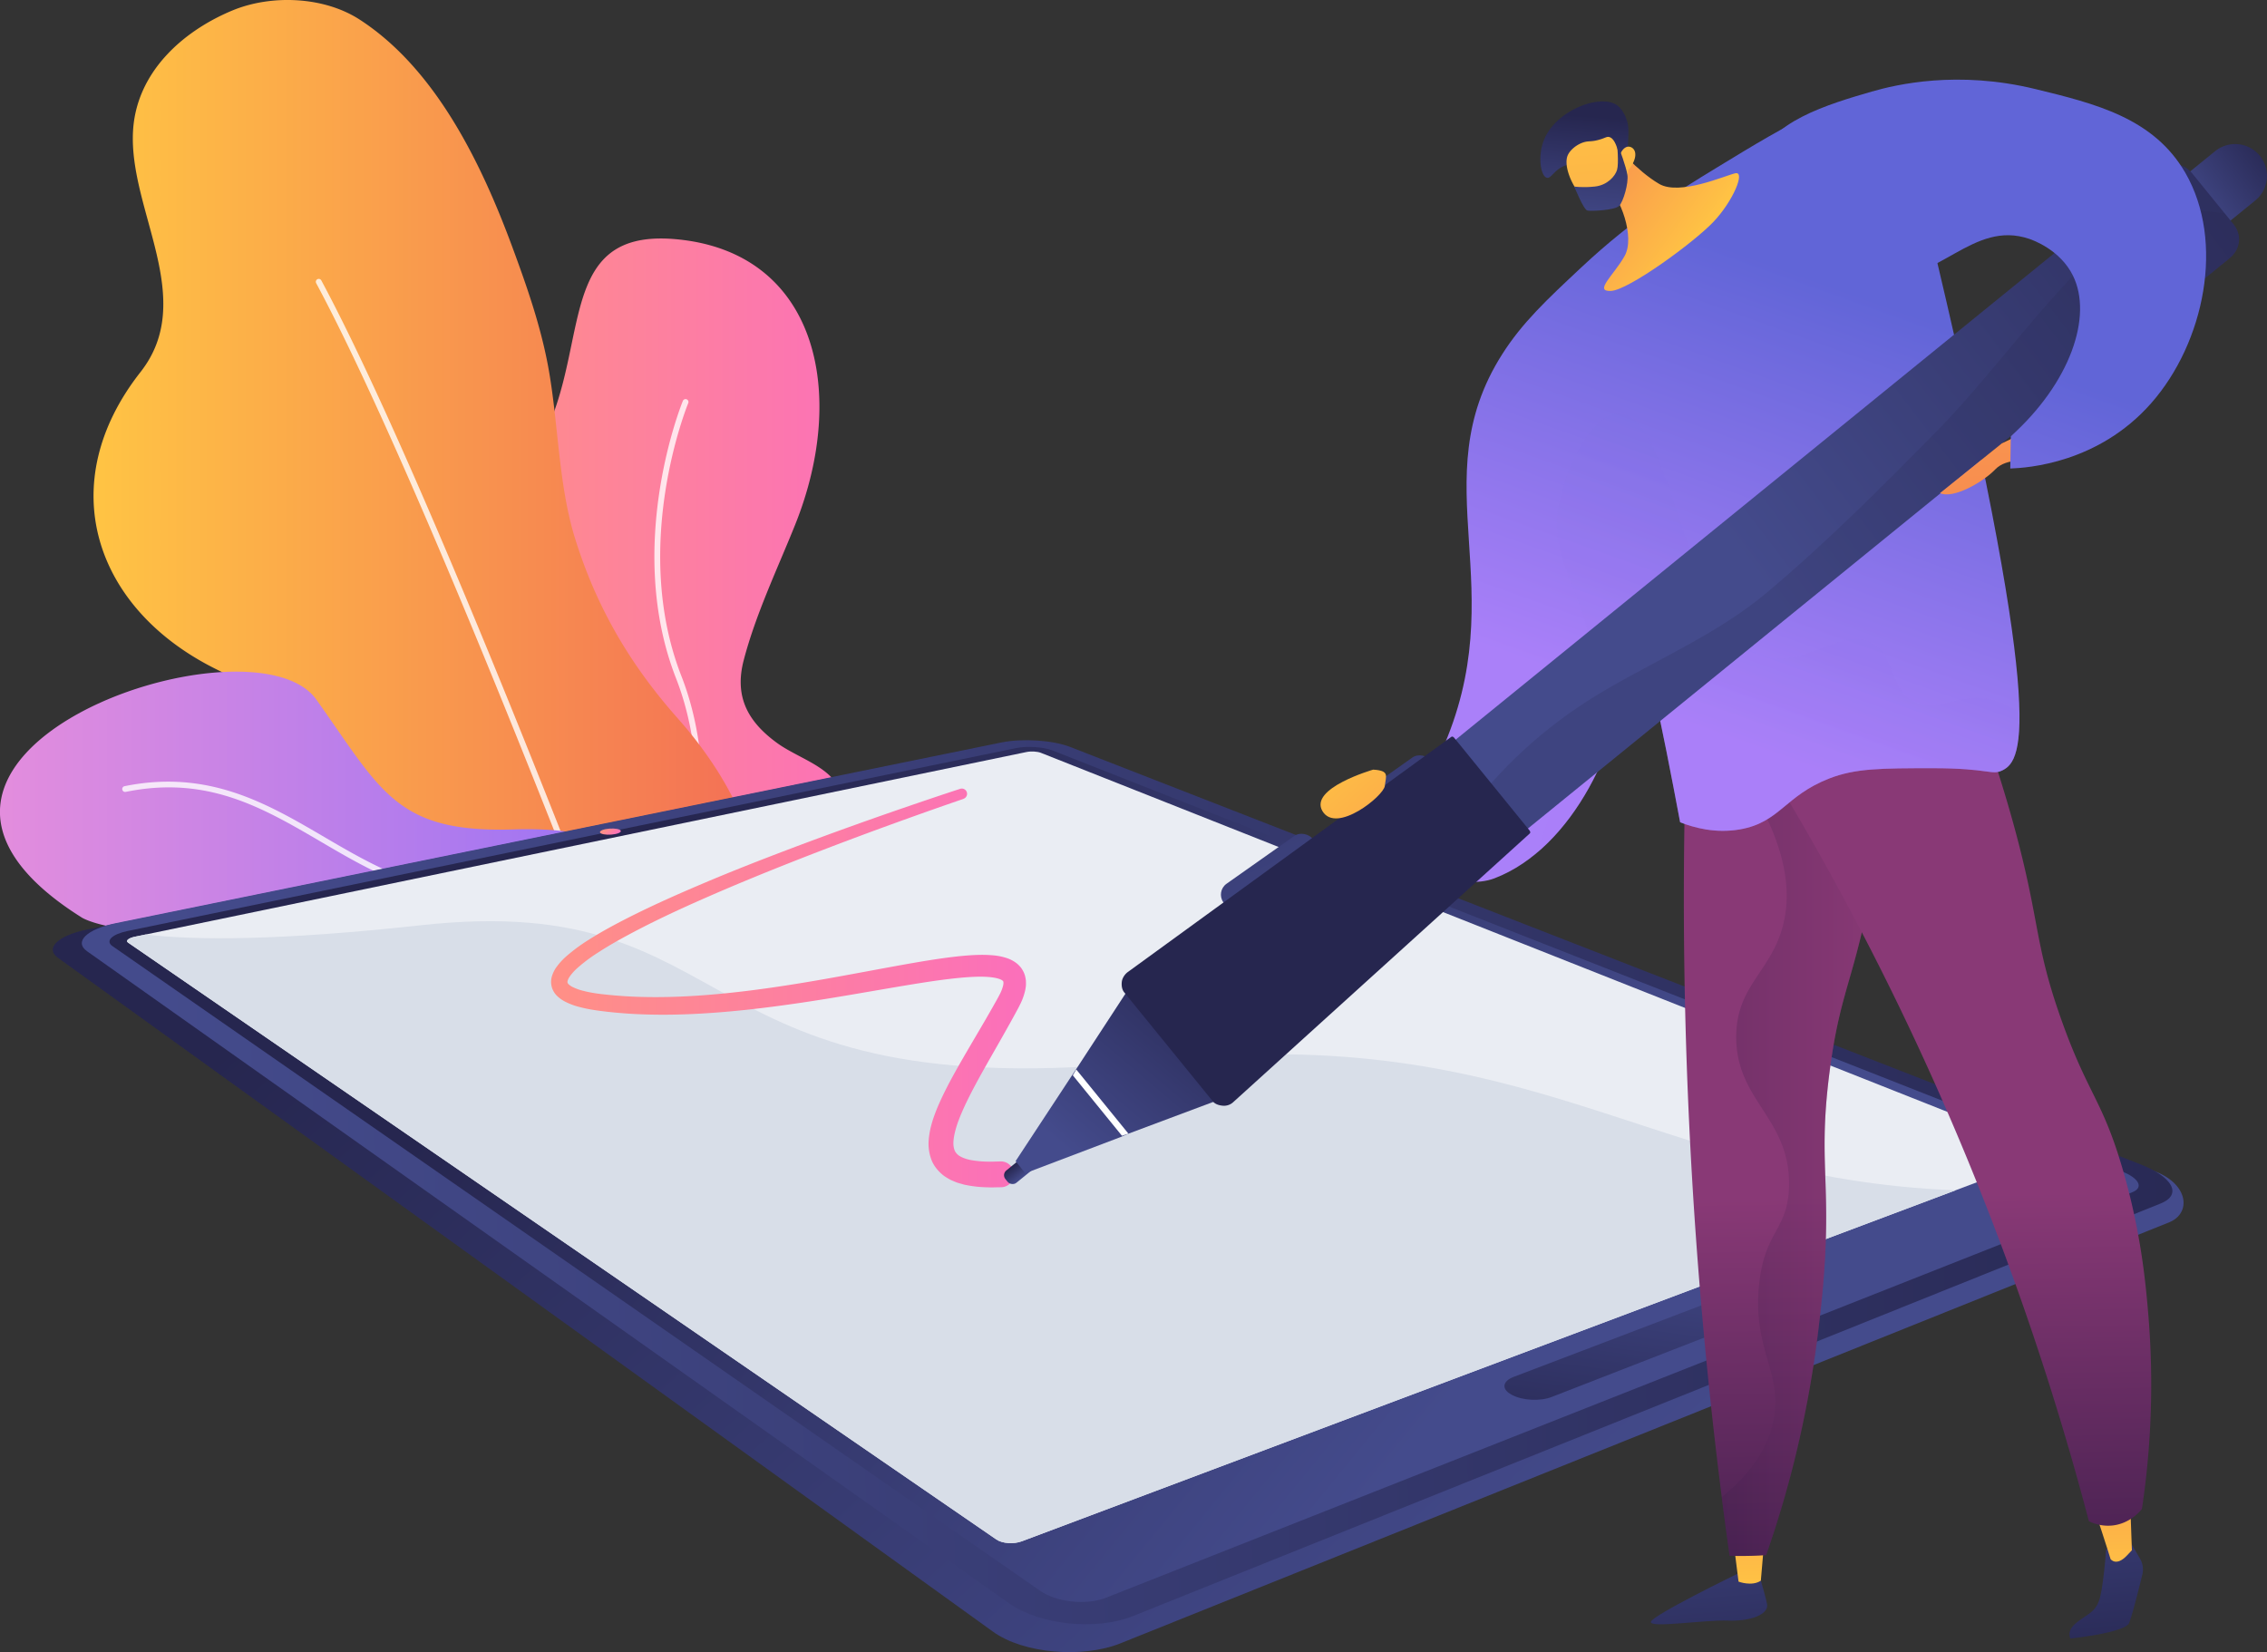
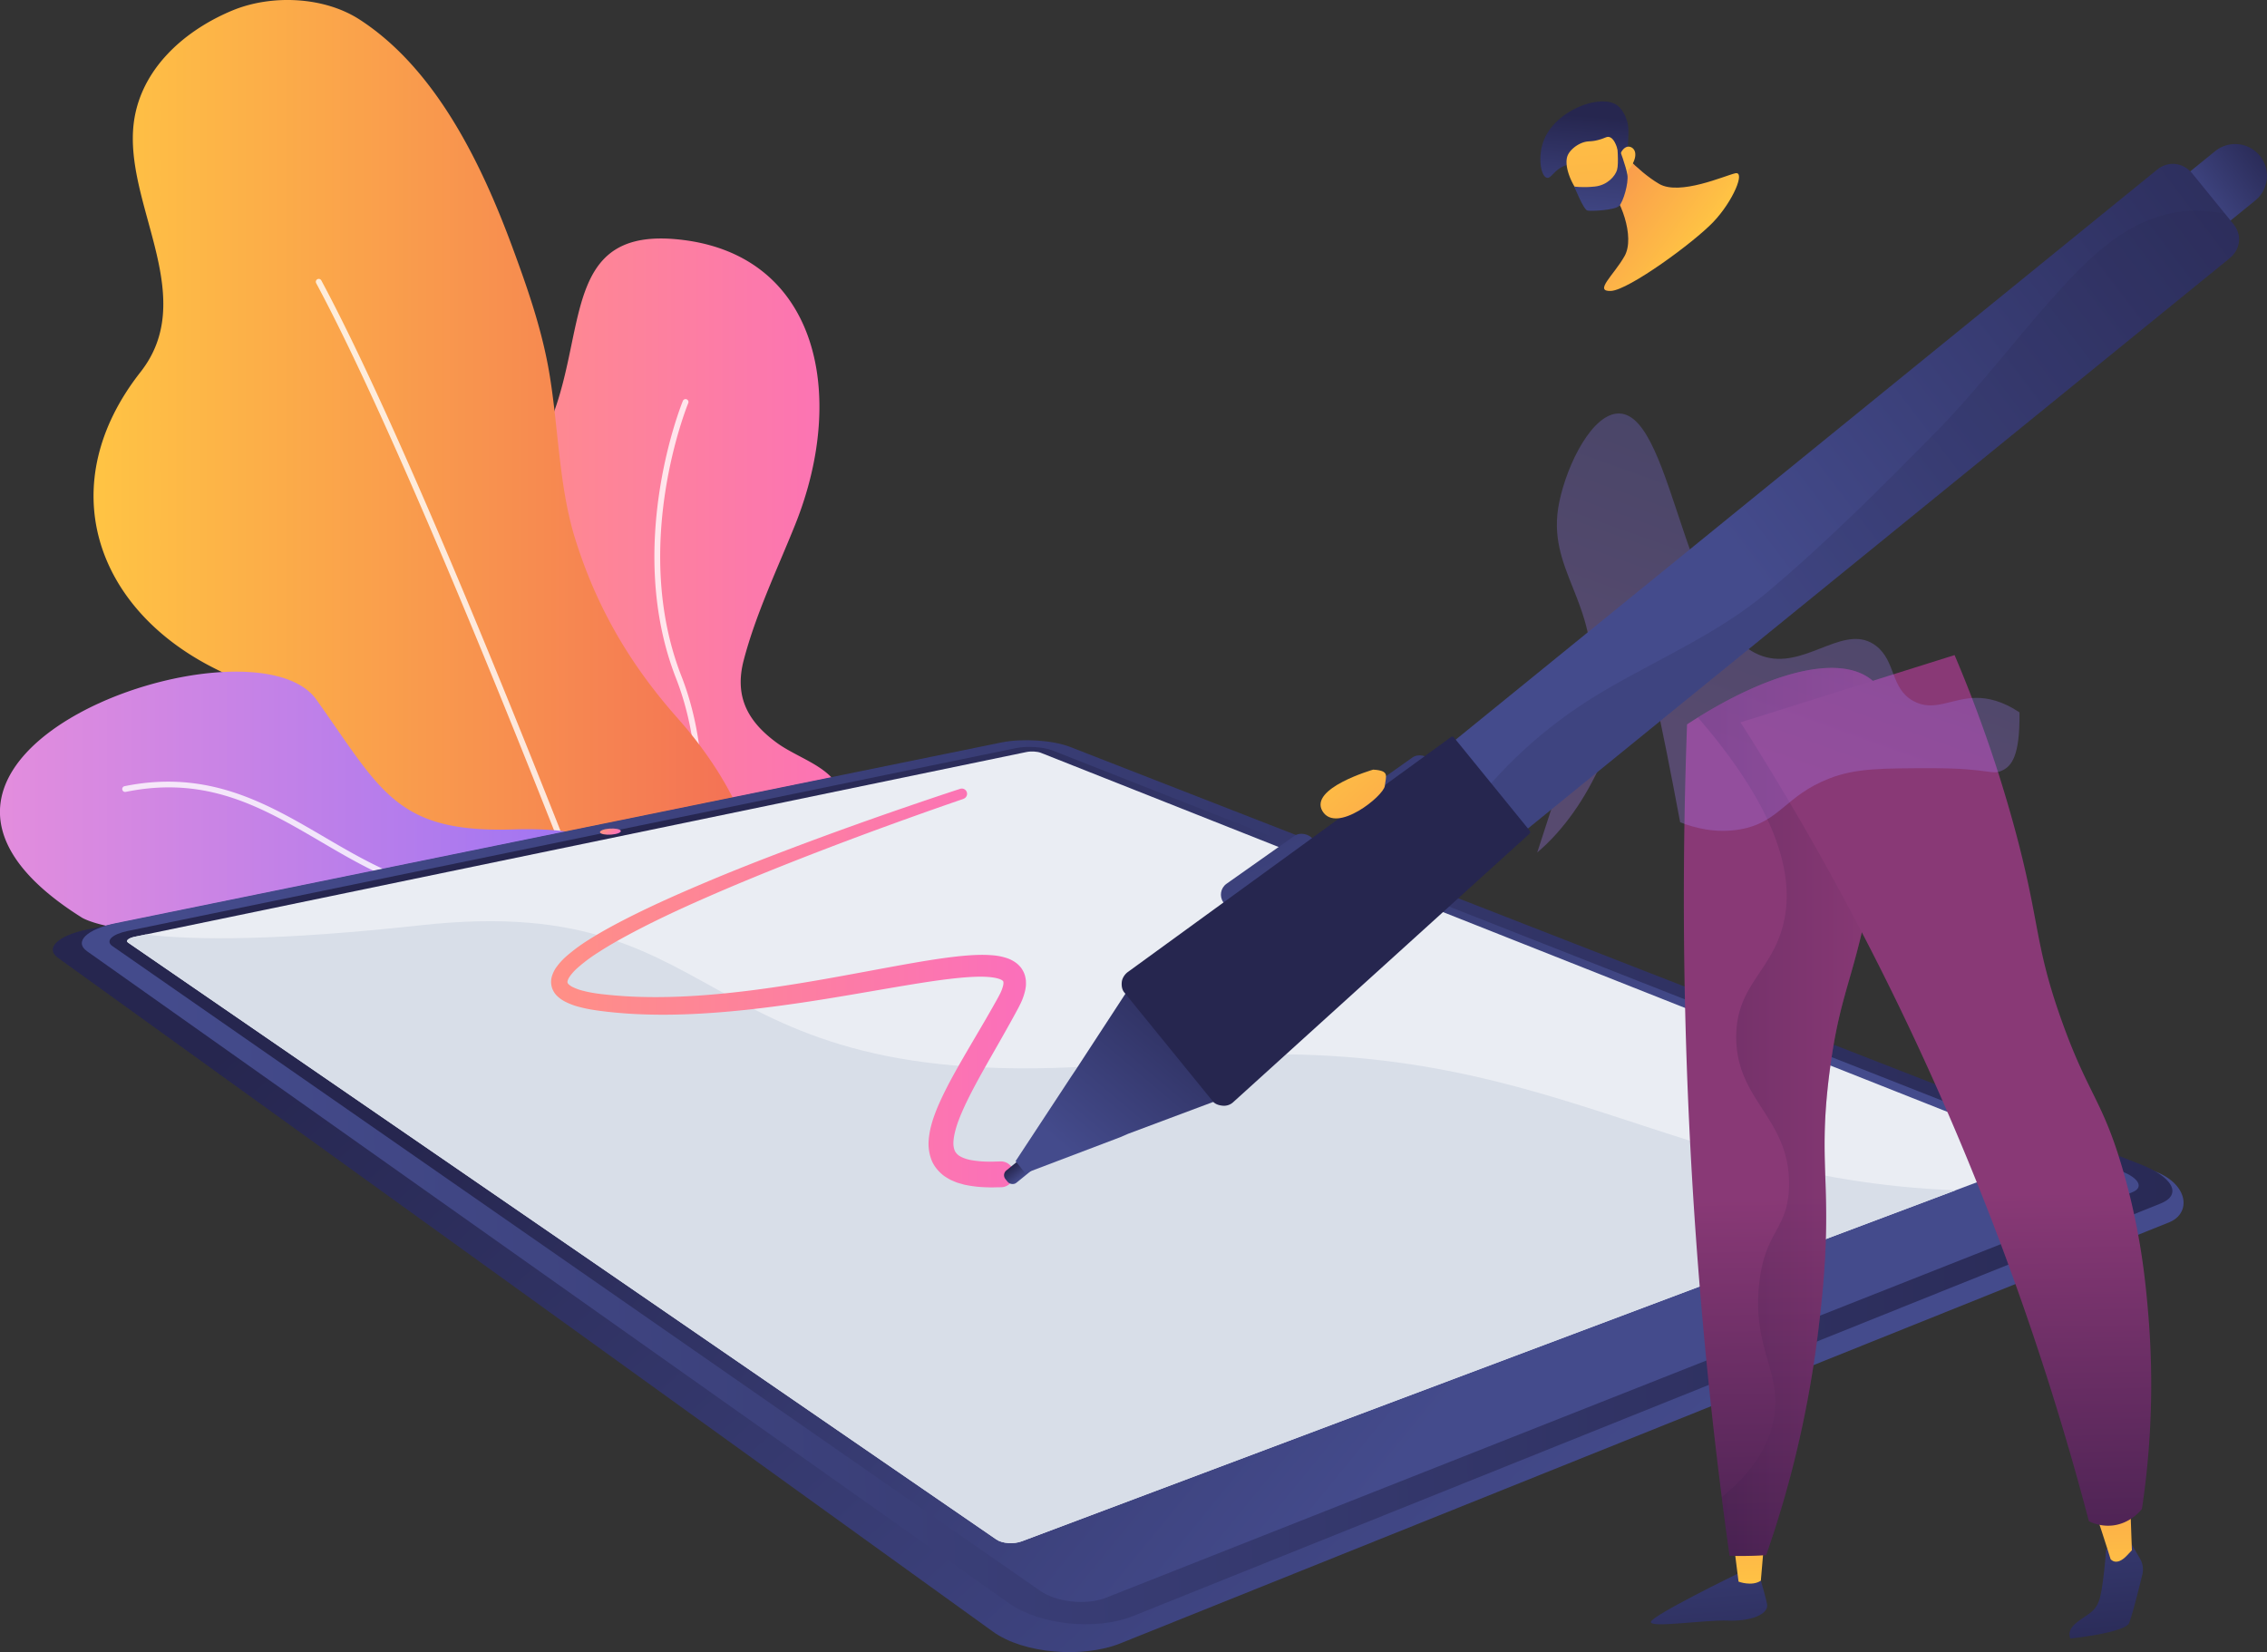
<svg xmlns="http://www.w3.org/2000/svg" xmlns:xlink="http://www.w3.org/1999/xlink" viewBox="0 0 2727.37 1987.88">
  <rect x="0" y="0" width="2727.37" height="1987.88" fill="#333333" stroke="none" />
  <defs>
    <linearGradient id="0655c586-c4d4-41c7-8e66-7f1c9b17924c" x1="1051.93" y1="1926.05" x2="1554.22" y2="1926.05" gradientUnits="userSpaceOnUse">
      <stop offset="0" stop-color="#ff9085" />
      <stop offset="1" stop-color="#fb6fbb" />
    </linearGradient>
    <linearGradient id="555bbbe3-8b64-4808-a62e-cdac73db1ef7" x1="608.41" y1="1799.95" x2="1409.12" y2="1799.95" gradientUnits="userSpaceOnUse">
      <stop offset="0" stop-color="#ffc444" />
      <stop offset="1" stop-color="#f36f56" />
    </linearGradient>
    <linearGradient id="39246156-3cd7-4be5-9d69-608185eeac45" x1="495.94" y1="2219.55" x2="1299.17" y2="2219.55" gradientUnits="userSpaceOnUse">
      <stop offset="0" stop-color="#e38ddd" />
      <stop offset="1" stop-color="#9571f6" />
    </linearGradient>
    <linearGradient id="df110973-a95e-40a6-8e58-e394c1e6e3bc" x1="1830.43" y1="5096.02" x2="665.38" y2="6153.28" gradientTransform="translate(-3755.8 3738.61) rotate(-90)" gradientUnits="userSpaceOnUse">
      <stop offset="0" stop-color="#26264f" />
      <stop offset="1" stop-color="#444b8c" />
    </linearGradient>
    <linearGradient id="8ec13733-fb61-4cda-8adb-db9bf17c9fe5" x1="694.32" y1="2621.51" x2="3374" y2="2546.84" gradientUnits="userSpaceOnUse">
      <stop offset="0" stop-color="#444b8c" />
      <stop offset="1" stop-color="#26264f" />
    </linearGradient>
    <linearGradient id="640ab1c4-c2d5-44ed-9c41-de19d5dab7ef" x1="935.44" y1="6038.27" x2="1672.79" y2="5137.07" gradientTransform="translate(-3755.8 3738.61) rotate(-90)" xlink:href="#8ec13733-fb61-4cda-8adb-db9bf17c9fe5" />
    <linearGradient id="4ad8e90a-d259-454c-a254-5817482196e0" x1="2483.25" y1="2632.42" x2="2440.78" y2="2955.89" xlink:href="#8ec13733-fb61-4cda-8adb-db9bf17c9fe5" />
    <linearGradient id="da9fcc9c-1fe3-4f2c-9ca6-9f1cdcb0a4b3" x1="1226.03" y1="2165.04" x2="1235.48" y2="2175.45" xlink:href="#0655c586-c4d4-41c7-8e66-7f1c9b17924c" />
    <linearGradient id="f1d1ef9c-190e-4709-a37f-47956d04021c" x1="1153.27" y1="2358.03" x2="1732.35" y2="2358.03" xlink:href="#0655c586-c4d4-41c7-8e66-7f1c9b17924c" />
    <linearGradient id="b5f94672-062e-4d35-bb71-4ced935dbf48" x1="-3112.09" y1="2891.4" x2="-3085.05" y2="3235.51" gradientTransform="translate(5646.84)" xlink:href="#8ec13733-fb61-4cda-8adb-db9bf17c9fe5" />
    <linearGradient id="4613e449-2f78-44f0-8b19-d4dc054e5696" x1="-3045.81" y1="3083.25" x2="-3050.72" y2="2727.46" gradientTransform="translate(5646.84)" xlink:href="#555bbbe3-8b64-4808-a62e-cdac73db1ef7" />
    <linearGradient id="0390dd28-830e-4510-bf71-73738f9b49b6" x1="-2636.25" y1="2851.19" x2="-2609.17" y2="3195.87" gradientTransform="translate(5646.84)" xlink:href="#8ec13733-fb61-4cda-8adb-db9bf17c9fe5" />
    <linearGradient id="95292e6b-0686-4451-8dc3-5085c5cf9104" x1="-2609.58" y1="3076.81" x2="-2614.49" y2="2721.04" gradientTransform="translate(5646.84)" xlink:href="#555bbbe3-8b64-4808-a62e-cdac73db1ef7" />
    <linearGradient id="e4ebbc29-1db3-4b9a-b787-c5c55463608f" x1="-2986.56" y1="3213.97" x2="-2995.76" y2="2608.75" gradientTransform="translate(5646.84)" gradientUnits="userSpaceOnUse">
      <stop offset="0" stop-color="#311944" />
      <stop offset="1" stop-color="#893976" />
    </linearGradient>
    <linearGradient id="8614b35b-c620-4fad-b896-a9c3fa33b535" x1="-3125.1" y1="2507.05" x2="-2879.62" y2="2507.05" xlink:href="#e4ebbc29-1db3-4b9a-b787-c5c55463608f" />
    <linearGradient id="5c42c7ee-f959-44d5-ab49-0ddbc86d3776" x1="-2798.02" y1="3211.11" x2="-2807.23" y2="2605.88" xlink:href="#e4ebbc29-1db3-4b9a-b787-c5c55463608f" />
    <linearGradient id="1ce586b1-1fa3-40c3-9a0b-b50b48677295" x1="-3111.07" y1="2037.9" x2="-2925.22" y2="1519.67" gradientTransform="translate(5646.84)" gradientUnits="userSpaceOnUse">
      <stop offset="0" stop-color="#aa80f9" />
      <stop offset="1" stop-color="#6165d7" />
    </linearGradient>
    <linearGradient id="181198bc-e205-436f-a449-d0840c556b28" x1="-3054.94" y1="2072.94" x2="-2864.52" y2="1541.97" xlink:href="#1ce586b1-1fa3-40c3-9a0b-b50b48677295" />
    <linearGradient id="9b9d8f0d-606b-4163-98fd-97afeff09f10" x1="4635.19" y1="1468.48" x2="4850" y2="1311.05" gradientTransform="matrix(-1, 0, 0, 1, 7169.96, 0)" xlink:href="#555bbbe3-8b64-4808-a62e-cdac73db1ef7" />
    <linearGradient id="9c9c0ba5-9d36-49e4-9660-80bb61f59d70" x1="-3251.49" y1="1438.82" x2="-3241.8" y2="1308.69" gradientTransform="translate(5646.84)" xlink:href="#8ec13733-fb61-4cda-8adb-db9bf17c9fe5" />
    <linearGradient id="dda0b28c-8048-4e54-b097-56bf6eafcca8" x1="4755.66" y1="1263.51" x2="4690.52" y2="2082.43" gradientTransform="matrix(-1, 0, 0, 1, 7169.96, 0)" xlink:href="#555bbbe3-8b64-4808-a62e-cdac73db1ef7" />
    <linearGradient id="c793435e-0b20-4915-acad-fd71ffe146b1" x1="-3229.46" y1="1450.61" x2="-3217.7" y2="1292.65" gradientTransform="translate(5646.84)" xlink:href="#8ec13733-fb61-4cda-8adb-db9bf17c9fe5" />
    <linearGradient id="96f771ec-0406-460a-9a04-1dac22b34a14" x1="3845.29" y1="914.41" x2="3841.64" y2="1046.39" gradientTransform="matrix(0.63, 0.78, -0.78, 0.63, 1528.72, -2223.6)" xlink:href="#df110973-a95e-40a6-8e58-e394c1e6e3bc" />
    <linearGradient id="460c21a1-c22a-4e12-a735-20afcb757b31" x1="3871.41" y1="770.17" x2="3845.02" y2="1723.56" gradientTransform="matrix(0.63, 0.78, -0.78, 0.63, 1528.72, -2223.6)" xlink:href="#df110973-a95e-40a6-8e58-e394c1e6e3bc" />
    <linearGradient id="43f5f1cb-d3d1-45e7-a6fa-75d476c43904" x1="3834.15" y1="2721.29" x2="3808.79" y2="3637.5" gradientTransform="matrix(0.63, 0.78, -0.78, 0.63, 1528.72, -2223.6)" xlink:href="#df110973-a95e-40a6-8e58-e394c1e6e3bc" />
    <linearGradient id="0bb1a0a5-20b5-4da5-90db-915bbddde119" x1="3837.93" y1="2876.36" x2="3857.07" y2="2876.36" gradientTransform="translate(4599.53 -1271.28) rotate(90)" xlink:href="#df110973-a95e-40a6-8e58-e394c1e6e3bc" />
    <linearGradient id="e2ef24b7-645c-43ed-8628-e6abdcbcb23c" x1="3559.41" y1="2194.24" x2="4061.97" y2="2290.94" gradientTransform="translate(4409.64 -1771.07) rotate(90)" xlink:href="#df110973-a95e-40a6-8e58-e394c1e6e3bc" />
    <linearGradient id="554c1543-c23e-4052-8e26-cbb38bff26fd" x1="3530.07" y1="2346.7" x2="4032.63" y2="2443.4" gradientTransform="translate(4439.85 -1680.01) rotate(90)" xlink:href="#df110973-a95e-40a6-8e58-e394c1e6e3bc" />
    <linearGradient id="904fc366-0288-429e-a76f-b53fc198826d" x1="3823.21" y1="2499.41" x2="3879.79" y2="2795.65" gradientTransform="matrix(0.63, 0.78, -0.78, 0.63, 1032.78, -3392.75)" xlink:href="#df110973-a95e-40a6-8e58-e394c1e6e3bc" />
    <linearGradient id="45258b28-a014-4cff-9376-4bc0749c4aea" x1="3840.47" y1="2814.07" x2="3830.41" y2="3177.32" gradientTransform="matrix(0.63, 0.78, -0.78, 0.63, 1528.72, -2223.6)" xlink:href="#df110973-a95e-40a6-8e58-e394c1e6e3bc" />
    <linearGradient id="d0ec7ea4-aa8b-44f6-a695-8798e0fb0e86" x1="4336.1" y1="1087.91" x2="4251.97" y2="2145.61" gradientTransform="matrix(-1, 0, 0, 1, 7169.96, 0)" xlink:href="#555bbbe3-8b64-4808-a62e-cdac73db1ef7" />
    <linearGradient id="0d900081-3363-4951-9bae-f61817df0037" x1="-3002.24" y1="2102.59" x2="-2812.04" y2="1572.22" xlink:href="#1ce586b1-1fa3-40c3-9a0b-b50b48677295" />
    <linearGradient id="f5b6585f-edfd-4930-a76c-56df7c722a97" x1="2075.53" y1="2068.17" x2="2372.44" y2="2397.29" xlink:href="#555bbbe3-8b64-4808-a62e-cdac73db1ef7" />
  </defs>
  <title>Wavy_Tech-30_Single-09 [преобразованный]</title>
  <g style="isolation:isolate">
    <g id="4c65df9b-0e11-4f4a-97b6-3271768eca19" data-name="Illustration">
      <path d="M1323.11,2392.24l-1,.17c-56.76,9.06-127.91,2.73-173.88-35-24.22-19.91-40.63-46.16-45.67-77.25-3-18.45-4.61-37.91-1.72-56.46,3-19.42,10.53-38.18,20.2-55.22a267.23,267.23,0,0,1,18.09-27.47c18.72-25.12,63-60.41,42.45-96-12.4-21.53-41-34.78-59.86-49.88-40.35-32.27-69.33-78.79-69.74-131.92-.32-41.73,25.85-83.05,55.37-111.11,120.14-114.18,31.63-310.56,201.78-295.14s207.07,185.23,143.35,343.77c-21.34,53.08-47.31,107.34-61.8,162.81-11.41,43.67,4.72,73.87,40.28,99.68,19.13,13.88,47.1,23.35,63.72,39.71,37.13,36.54,66.87,87.75,58,141.36-8.79,53.17-54.12,92.23-101.89,112.43C1409.45,2374.12,1367.29,2385.16,1323.11,2392.24Z" transform="translate(-495.94 -1169.15)" style="fill:url(#0655c586-c4d4-41c7-8e66-7f1c9b17924c)" />
      <g style="opacity:0.8;mix-blend-mode:soft-light">
        <path d="M1303.07,2346.62a3.39,3.39,0,0,1-1.2-.22,3.5,3.5,0,0,1-2.08-4.48c.72-2,71.22-198.82,9.49-356.58-62.74-160.33,7.44-332,8.16-333.69a3.5,3.5,0,1,1,6.45,2.7c-.7,1.69-69.78,170.8-8.1,328.45,62.71,160.25-8.7,359.53-9.43,361.52A3.5,3.5,0,0,1,1303.07,2346.62Z" transform="translate(-495.94 -1169.15)" style="fill:#fff" />
      </g>
      <path d="M1359,2096.56a492.13,492.13,0,0,0-47.56-62.94c-57.5-64.82-97.85-133.64-123.68-216.66-20.34-65.4-19.9-140.18-32.52-207.71-9.15-48.93-25.71-96.28-42.93-142.87-36.66-99.2-91.68-214.29-184-273.86-42.76-27.58-106.16-30.3-153.32-10.54-61.1,25.6-115.12,75.47-119,144.81-5.39,95.36,77.91,202.26,9,290-105.48,134.27-56.17,283.44,88.84,356.45C801,1997,856.39,2019,895.88,2055.58s16,99.19,11.59,145.61c-4.13,43.57-8.68,94.18,19.08,131.43,46.84,62.84,160,90.23,233.47,96.44,71.14,6,152-1.85,201.8-58.81C1436.9,2284.42,1412.39,2181.1,1359,2096.56Z" transform="translate(-495.94 -1169.15)" style="fill:url(#555bbbe3-8b64-4808-a62e-cdac73db1ef7)" />
      <g style="opacity:0.8;mix-blend-mode:soft-light">
        <path d="M1243.21,2369.93a3.5,3.5,0,0,1-3.27-2.26c-2.31-6.1-232.34-613.17-363.6-857.81a3.49,3.49,0,0,1,6.16-3.3c131.48,245,361.67,852.53,364,858.64a3.49,3.49,0,0,1-2,4.51A3.61,3.61,0,0,1,1243.21,2369.93Z" transform="translate(-495.94 -1169.15)" style="fill:#fff" />
      </g>
      <path d="M1143.79,2455.8c15.31-2.17,30.56-4.68,45.76-7.12,42.48-6.82,95.09-20,108.45-67.44,3.8-13.5-2.75-37.59-4.33-51.62a356.07,356.07,0,0,0-7-42.58,219.67,219.67,0,0,0-21.5-54.95c-16.54-30.17-35.45-52.88-70.66-59.71-25.66-5-54.1-6.14-80.19-5.29-142.22,4.67-159.71-46.63-237.81-156.21s-592.2,67.62-282.11,262.3c0,0,46.63,30.3,216.82,10.49,31.14-3.63,70.51-6,96.9,14.1,46.55,35.51-.26,110.77,46.74,140.3,27.41,17.22,71.45,22.28,102.94,23.49C1086.61,2462.67,1115.28,2459.83,1143.79,2455.8Z" transform="translate(-495.94 -1169.15)" style="fill:url(#39246156-3cd7-4be5-9d69-608185eeac45)" />
      <g style="opacity:0.8;mix-blend-mode:soft-light">
        <path d="M1238.71,2397.13a3.49,3.49,0,0,1-2.83-1.44c-.9-1.23-90.93-123.63-218.66-152.52-50-11.3-93.15-36.59-134.91-61.05-70.42-41.24-136.93-80.19-235.1-60.17a3.5,3.5,0,0,1-1.4-6.86c100.79-20.55,171.58,20.91,240,61,41.3,24.18,84,49.19,132.91,60.26,130.35,29.48,221.87,154,222.78,155.23a3.51,3.51,0,0,1-.78,4.89A3.48,3.48,0,0,1,1238.71,2397.13Z" transform="translate(-495.94 -1169.15)" style="fill:#fff" />
      </g>
      <path d="M3089.63,2579c39.63,15.66,42.54,50.22,15.87,60.92L1843.85,3146.46c-45.17,18.12-116.34,12.62-153.32-14.09L565.68,2321.62c-16.12-11.65.15-27,35.72-34.22l1072.41-218.87c24.91-5.09,61.54-2.67,82.07,5.45Z" transform="translate(-495.94 -1169.15)" style="fill:url(#df110973-a95e-40a6-8e58-e394c1e6e3bc)" />
      <path d="M3070.41,2569.82c39.72,15.49,51.3,36.81,24.9,47.41L1859.18,3113.56c-44.63,17.92-112.45,10.81-149.75-15.57L600.81,2313.8c-16.33-11.55-.42-26.74,34.91-34l1065.48-217.4c24.76-5,61.35-2.66,82,5.39Z" transform="translate(-495.94 -1169.15)" style="fill:url(#8ec13733-fb61-4cda-8adb-db9bf17c9fe5)" />
      <path d="M631.18,2307.48l1116.18,775.79c20,13.87,55.68,17.57,79.41,8.2L2839.21,2691.4l222-87.73c14.19-5.61,8.3-16.94-12.89-25.28l-1286-506.22c-11-4.35-30.7-5.64-44-2.9L1505.74,2113,649.59,2289.3C630.64,2293.2,622.33,2301.33,631.18,2307.48Z" transform="translate(-495.94 -1169.15)" style="fill:url(#640ab1c4-c2d5-44ed-9c41-de19d5dab7ef)" />
      <path d="M1748.13,2074.93,2952,2551.79c7.58,3,9.28,7.17,3.32,9.42l-106.8,40.15-1123.31,422.3c-9.79,3.69-23.48,2.68-30.54-2.16L650,2303.31c-3.32-2.28.49-5.48,8.43-7.12l12.69-2.63L1730.84,2074C1736.43,2072.85,1744,2073.3,1748.13,2074.93Z" transform="translate(-495.94 -1169.15)" style="fill:#eaedf3" />
      <path d="M2848.7,2601.31,1725.33,3023.62c-9.79,3.69-23.6,2.72-30.66-2.12L650,2303.31c-3.32-2.28.49-5.48,8.43-7.12l12.69-2.63c58.45,7,159.76,7.64,331.87-11.22,397.12-43.5,309,224.36,884.72,163.12C2341.52,2397.2,2479.58,2587.29,2848.7,2601.31Z" transform="translate(-495.94 -1169.15)" style="fill:#d8dee8" />
-       <path d="M2609.92,2753.81,2362.72,2850c-13.75,5.35-35,4.31-47.43-2.32l-.93-.5c-12.3-6.58-11-16.14,2.67-21.37l246.76-94c12.33-4.7,32.32-3.76,44.77,2.11l.94.44C2622,2740.31,2622.27,2749,2609.92,2753.81Z" transform="translate(-495.94 -1169.15)" style="fill:url(#4ad8e90a-d259-454c-a254-5817482196e0)" />
      <path d="M1241.35,2167.47c3.26,1.63,1,4-5.14,5.23s-13.73,1-17-.67-.9-4,5.21-5.23S1238.1,2165.85,1241.35,2167.47Z" transform="translate(-495.94 -1169.15)" style="fill:url(#da9fcc9c-1fe3-4f2c-9ca6-9f1cdcb0a4b3)" />
      <path d="M1655.11,2130.38s-21,7.07-57.48,20.1-88.57,32-150.36,56.38c-30.88,12.21-64.19,25.79-99,41s-71.22,32-107.07,51.94c-8.94,5-17.81,10.26-26.4,15.88a193.37,193.37,0,0,0-24.23,18.22,60.19,60.19,0,0,0-9.22,10.23,19,19,0,0,0-2.38,4.68,4.92,4.92,0,0,0-.24,2.63,4.81,4.81,0,0,0,1.5,2.19,20.61,20.61,0,0,0,4.41,3,61.21,61.21,0,0,0,13.12,4.73,146.62,146.62,0,0,0,15.07,3c2.56.38,5.26.75,7.76,1l8.19.9c10.62,1,21.38,1.8,32.24,2.2,21.69.8,43.56.44,65.43-.8,43.75-2.48,87.42-8.24,130.28-15.18s84.93-15.23,126-22.62c20.57-3.66,40.91-7.12,61.3-9.52,10.21-1.18,20.44-2.09,30.9-2.29a148.5,148.5,0,0,1,16.07.59,71.25,71.25,0,0,1,17.38,3.7,40,40,0,0,1,9.51,5,27.43,27.43,0,0,1,4.61,4.11,31.09,31.09,0,0,1,2.1,2.47c.62.92,1.21,1.86,1.78,2.82a28.65,28.65,0,0,1,2.59,6,42.93,42.93,0,0,1,1.18,6c.08,1.85.14,3.75.07,5.56s-.37,3.35-.6,5a73.36,73.36,0,0,1-5.42,16.36c-1.13,2.33-2.3,4.69-3.46,6.88l-3.22,5.94c-8.66,15.94-17.33,31.1-25.56,45.53-16.42,28.83-31.46,55.17-41,78.72-4.74,11.66-7.76,22.79-8,31.35a24.62,24.62,0,0,0,1.68,9.8,16.39,16.39,0,0,0,4.83,5.6c4.62,3.15,11.47,5.19,17.82,6a114.18,114.18,0,0,0,16.89,1.35c4.7.23,8.52-.12,11-.12l3.81-.11.72,0a15.53,15.53,0,0,1,.9,31.05h-.18l-4.33.08c-2.89,0-7,.29-12.73,0a143.53,143.53,0,0,1-21.22-2c-2.16-.42-4.36-.76-6.7-1.32l-7.35-2.12c-2.55-.85-5.25-2.11-8-3.26a81.28,81.28,0,0,1-8.39-5c-5.56-4.28-11.17-10.15-14.51-17.75a54.48,54.48,0,0,1-4.13-23c.76-14.88,5.23-28.35,10.7-41.63,11.2-26.46,27-53,43.8-81.74,8.45-14.36,17.18-29.18,25.85-44.65l3.29-5.9,2.73-5.24a48.47,48.47,0,0,0,3.47-9.68c.06-.62.15-1.25.26-1.87a9.67,9.67,0,0,1,0-1.43,3.48,3.48,0,0,1-.15-.83c-.16-.09,0-.38-.17-.41a.21.21,0,0,1-.06-.18c0-.07-.16-.12-.21-.2s-.39-.36-.65-.6a12.83,12.83,0,0,0-3-1.61c-5.74-2.21-14.82-3-23.74-3-9.1.06-18.63.76-28.31,1.75-19.4,2-39.45,5.16-59.87,8.52-40.85,6.79-83.26,14.58-126.7,21s-87.93,11.75-132.82,13.71c-22.44,1-45,1.07-67.44-.05-11.22-.56-22.45-1.51-33.7-2.75l-8.18-1c-2.94-.37-5.68-.78-8.53-1.24a165.93,165.93,0,0,1-17.07-3.6,80,80,0,0,1-17.43-6.67,39.56,39.56,0,0,1-8.84-6.39,23.41,23.41,0,0,1-6-24.91,38.43,38.43,0,0,1,4.93-9.67,78.74,78.74,0,0,1,12.39-13.54,211,211,0,0,1,26.94-19.78c9.16-5.82,18.42-11.12,27.69-16.17,37.11-20,74.09-36.33,109.32-51.31s68.9-28.08,100.06-39.93c62.35-23.66,114.77-42,151.54-54.58s57.94-19.42,57.94-19.42h0a6.3,6.3,0,0,1,3.94,12Z" transform="translate(-495.94 -1169.15)" style="fill:url(#f1d1ef9c-190e-4709-a37f-47956d04021c)" />
      <path d="M2585.07,3063.33s-101.39,49.37-103,57.25,65.2-2.64,92.49-1.51,49.75-7.5,47.28-19.89-12-43.54-12-43.54Z" transform="translate(-495.94 -1169.15)" style="fill:url(#b5f94672-062e-4d35-bb71-4ced935dbf48)" />
      <path d="M2581.36,3023.27l6.17,48.9s16,6.12,26.83-1.12l4.6-53.63Z" transform="translate(-495.94 -1169.15)" style="fill:url(#4613e449-2f78-44f0-8b19-d4dc054e5696)" />
      <path d="M3058.84,3024.44l11.79,20.28a25.68,25.68,0,0,1,2.7,19c-4.12,16.86-12.36,49.73-15.95,58.31-4.89,11.67-70.5,18.6-70.5,18.6s-5.85-8.82,7.77-19.47,22.38-12.33,27.18-28.05,8-60.19,8-60.19Z" transform="translate(-495.94 -1169.15)" style="fill:url(#0390dd28-830e-4510-bf71-73738f9b49b6)" />
      <path d="M3009.75,2972.89c4.31,3.68,25.38,72.21,25.38,72.21s6.82,9.34,19.78-4.45,5.86-6.18,5.86-6.18l-2.42-67.4Z" transform="translate(-495.94 -1169.15)" style="fill:url(#95292e6b-0686-4451-8dc3-5085c5cf9104)" />
      <path d="M2525.58,2040.73c-5.35,145.88-5.57,304.37,2.26,473.7,8.83,190.67,26.55,366.89,48.9,526.64,8.3.29,17,.33,26.14.06,6.16-.18,12.13-.51,17.89-.93a1278.25,1278.25,0,0,0,37.57-128.72,1319.1,1319.1,0,0,0,26.23-150.71c19.52-165.24-3.36-179.65,12.49-302.11,14-108.45,34-112.68,57.41-266.66,25.42-167.07,6.5-192.13-2.7-201.19C2712.59,1952.27,2620.58,1978.51,2525.58,2040.73Z" transform="translate(-495.94 -1169.15)" style="fill:url(#e4ebbc29-1db3-4b9a-b787-c5c55463608f)" />
      <path d="M2751.77,1990.81c-37.36-36.76-122.81-14.51-213.06,41.61,103.82,120.17,115.14,198.13,102.69,248.71-14.06,57.17-56.83,73.63-56.67,136.14.2,76.83,64.92,97.18,63.54,178.47-.91,53.75-29.34,53.19-36.06,119.58-7.94,78.56,29.21,105.62,17.17,163.74-5.17,25-20,57.68-62,91.34,3,23.87,6.14,47.49,9.39,70.67,8.3.28,17,.33,26.14.06q9.24-.27,17.89-.93a1278.25,1278.25,0,0,0,37.57-128.72,1319.1,1319.1,0,0,0,26.23-150.71c19.52-165.24-3.36-179.65,12.49-302.11,14-108.45,34-112.69,57.41-266.66C2779.89,2024.93,2761,1999.87,2751.77,1990.81Z" transform="translate(-495.94 -1169.15)" style="opacity:0.3;mix-blend-mode:multiply;fill:url(#8614b35b-c620-4fad-b896-a9c3fa33b535)" />
      <path d="M2589.89,2038.28a3352,3352,0,0,1,272,523.29,3432.06,3432.06,0,0,1,147.13,437.88,51.57,51.57,0,0,0,29.92,5c19.31-2.74,30.88-15.94,33.9-19.63a1009.86,1009.86,0,0,0,7.78-232.61c-3.07-37-8.5-98.71-30.54-174.84-24.68-85.28-41.64-90.08-73.84-180.3-33.42-93.65-25.33-117-57.33-234.22a1617.77,1617.77,0,0,0-71.47-205.49Z" transform="translate(-495.94 -1169.15)" style="fill:url(#5c42c7ee-f959-44d5-ab49-0ddbc86d3776)" />
-       <path d="M2165.65,2184.37c17.2,28.65,87.87,57.05,128.29,41.57,94.49-36.2,155-164.94,160.28-267.39,1.14-22,.42-43.5,4.58-44.16,10.47-1.65,37.35,131.36,58.45,244.12,17,6.65,42.68,13.71,72.06,8.55,48.1-8.44,53.83-40.45,107.62-61.33,31.39-12.17,62.14-12.2,123.65-12.26,69.43-.06,71.34,9.11,84.72,2.45,24.74-12.31,53.9-61.49-93.32-672.43-9.67-40.15-26-104.35-71.56-123-37.33-15.31-85.33,13.17-179.79,70.76-47.2,28.78-100,61.35-161.85,119.27-42.15,39.44-71.5,66.9-95.68,105-97.51,153.7,15.18,281.79-73.27,478.35C2199.41,2141.43,2147.65,2154.38,2165.65,2184.37Z" transform="translate(-495.94 -1169.15)" style="fill:url(#1ce586b1-1fa3-40c3-9a0b-b50b48677295)" />
      <path d="M2797.68,2012.52c-27.63-15.41-20.64-47.75-44.65-66.23-35.79-27.56-79.45,22.67-127.08,14.71-104-17.35-114.48-293-182-294.36-31.79-.64-62.45,59.86-72.13,106.71-16.94,82,47.92,118.54,37.78,220.77-1.82,18.34-3.73,15.4-48.08,150.86-5.91,18-11.31,34.7-16.2,49.88,64.64-54.59,104.65-153.91,108.93-236.31,1.14-22,.42-43.5,4.58-44.16,10.47-1.65,37.35,131.36,58.45,244.12,17,6.65,42.68,13.71,72.06,8.55,48.1-8.44,53.83-40.45,107.62-61.33,31.39-12.17,62.14-12.2,123.65-12.26,69.43-.06,71.34,9.11,84.72,2.45,10.12-5,21-16.31,20.18-69.68-20.41-13.61-37.94-17.53-52.24-17.4C2843.91,2009.11,2822.47,2026.34,2797.68,2012.52Z" transform="translate(-495.94 -1169.15)" style="opacity:0.3;mix-blend-mode:multiply;fill:url(#181198bc-e205-436f-a449-d0840c556b28)" />
      <path d="M2439.33,1343.52s25.39,30.87,52.67,46.88c24.66,14.46,79-9.9,91.59-12.76s-2.51,33.42-26.24,58.42-102.16,82.19-123.31,83.15,3.41-18.89,16.4-42-5.32-70.88-21.71-85.6S2439.33,1343.52,2439.33,1343.52Z" transform="translate(-495.94 -1169.15)" style="fill:url(#9b9d8f0d-606b-4163-98fd-97afeff09f10)" />
      <path d="M2381,1367.67c-15.16,4.49-18.58,17-24.25,15.29-7.27-2.19-11-25.59-3.58-44.78,14.36-37.06,70-57.4,89.29-41.58,5,4.12,10.36,13.15,12,22.61.75,4.38.79,10.42.09,22.46-.63,10.67-.44,10.2-.7,13.36-.62,7.57-2.55,20.9-9.45,39.37A92.76,92.76,0,0,0,2432.9,1383a78.47,78.47,0,0,0-17.46-11C2410.08,1369.69,2395.56,1363.36,2381,1367.67Z" transform="translate(-495.94 -1169.15)" style="fill:url(#9c9c0ba5-9d36-49e4-9660-80bb61f59d70)" />
      <path d="M2454.9,1373.81s-1.28,29.53-27.25,42.49c-23.26,11.61-54.12-40.4-45.63-60.26,2.83-6.63,11.61-13.84,20.59-16.07,5.31-1.32,7.92-.18,16.55-2.52,8-2.15,9.51-4.14,12.59-3.47,3.84.83,8.75,5.52,12.41,23.87,1.91-7.16,6.14-12,10.73-12.26a8.21,8.21,0,0,1,4.58,1.37C2465.76,1351.28,2464.53,1362.23,2454.9,1373.81Z" transform="translate(-495.94 -1169.15)" style="fill:url(#dda0b28c-8048-4e54-b097-56bf6eafcca8)" />
      <path d="M2441.38,1341.55s2.32,24.22,0,32-11.89,18.5-26.79,20.06-24.7,0-24.7,0,11.13,27.79,15.76,28.85,33-.38,38.17-5.5,11.52-27.52,10-37.41-10-32.28-10-32.28Z" transform="translate(-495.94 -1169.15)" style="fill:url(#c793435e-0b20-4915-acad-fd71ffe146b1)" />
      <path d="M3126,1478a38.25,38.25,0,0,1-53.82-5.56h0a38.27,38.27,0,0,1,5.56-53.83l83.14-67.57a38.27,38.27,0,0,1,53.83,5.56h0a38.27,38.27,0,0,1-5.56,53.83Z" transform="translate(-495.94 -1169.15)" style="fill:url(#96f771ec-0406-460a-9a04-1dac22b34a14)" />
      <path d="M3178.08,1480.09,2173.8,2296.31l-86.88-106.9L3091.2,1373.19c13.44-10.92,31.4-8.61,42.32,4.83l49.24,60.59C3193.69,1452.05,3191.52,1469.16,3178.08,1480.09Z" transform="translate(-495.94 -1169.15)" style="fill:url(#460c21a1-c22a-4e12-a735-20afcb757b31)" />
      <path d="M3178.08,1480.09,2212,2265.25c-2.18,1.77-5.81-5.62-3.68-14.15,9.92-39.78,30.75-74.51,55.11-107,44.86-59.8,101.31-108.4,165.8-145.87s135.05-68,191.91-115.7c72.18-60.47,138.56-127.26,204.54-194.25,49-49.81,90.88-105.77,137.26-157.85,39.59-44.41,83.7-91.68,144.34-104.6,21.66-4.58,42.73-3.23,65.15.09l10.31,12.69C3193.69,1452.05,3191.52,1469.16,3178.08,1480.09Z" transform="translate(-495.94 -1169.15)" style="opacity:0.2;mix-blend-mode:multiply;fill:url(#43f5f1cb-d3d1-45e7-a6fa-75d476c43904)" />
      <rect x="1702.24" y="2566.61" width="42.09" height="19.13" rx="7.35" ry="7.35" transform="translate(-1734.77 494.73) rotate(-39.1)" style="fill:url(#0bb1a0a5-20b5-4da5-90db-915bbddde119)" />
      <rect x="2084.91" y="2107.44" width="131.87" height="35.17" rx="16.04" ry="16.04" transform="matrix(0.82, -0.58, 0.58, 0.82, -1327.66, 459.76)" style="fill:url(#e2ef24b7-645c-43ed-8628-e6abdcbcb23c)" />
      <rect x="1956.56" y="2200.43" width="131.87" height="35.17" rx="16.04" ry="16.04" transform="translate(-1404.77 402.83) rotate(-35.21)" style="fill:url(#554c1543-c23e-4052-8e26-cbb38bff26fd)" />
      <polygon points="1478.57 1318.75 1357.39 1364.12 1347.58 1368.35 1233.55 1411.63 1221.79 1397.16 1288.64 1295.49 1294.01 1287.49 1364.9 1178.89 1478.57 1318.75" style="fill:url(#904fc366-0288-429e-a76f-b53fc198826d)" />
-       <polygon points="1357.55 1363.99 1349.78 1366.56 1290.67 1293.83 1294.83 1286.82 1357.55 1363.99" style="fill:#fff;mix-blend-mode:soft-light" />
      <path d="M2336.17,2172.17c1.44-1.31.73-2.8-.5-4.31l-42.61-52.43-4.64-5.7-42.61-52.43c-1.22-1.51-2.54-2.51-4.11-1.37l-388.9,282.76c-3.57,2.61-6.63,7.14-7.2,11.52s0,9.38,2.75,12.81l44.91,55.25,17,20.91,44.91,55.26c2.79,3.43,7.8,4.8,12.2,5.13a16.15,16.15,0,0,0,12.05-4.14Z" transform="translate(-495.94 -1169.15)" style="fill:url(#45258b28-a014-4cff-9376-4bc0749c4aea)" />
-       <path d="M2939,1723.81s-28.62-4.59-42.61,10.12-50.22,36-66.45,28.55l74.33-59.85L2939,1685.9Z" transform="translate(-495.94 -1169.15)" style="fill:url(#d0ec7ea4-aa8b-44f6-a695-8798e0fb0e86)" />
-       <path d="M2914.46,1732.87c20.85-.76,105.95-6.4,169.44-78.5,64.29-73,89-194.36,41.21-277.2-38.14-66.14-108.37-83.28-180.31-100.83-93.84-22.9-167.53-5.51-197,3-50.1,14.54-127.51,37-135.82,86.65-9.18,54.87,67.33,135.42,141.83,139.36,75.18,4,115.41-71.83,183.4-48.81,4.62,1.57,37.26,13.14,52.6,44.16,24.21,49-3.21,129.12-74.71,193.36Z" transform="translate(-495.94 -1169.15)" style="fill:url(#0d900081-3363-4951-9bae-f61817df0037)" />
      <path d="M2148,2095.18s-77.72,22.34-61,50,73.75-18.44,75-30.47S2168.17,2096.43,2148,2095.18Z" transform="translate(-495.94 -1169.15)" style="fill:url(#f5b6585f-edfd-4930-a76c-56df7c722a97)" />
    </g>
  </g>
</svg>